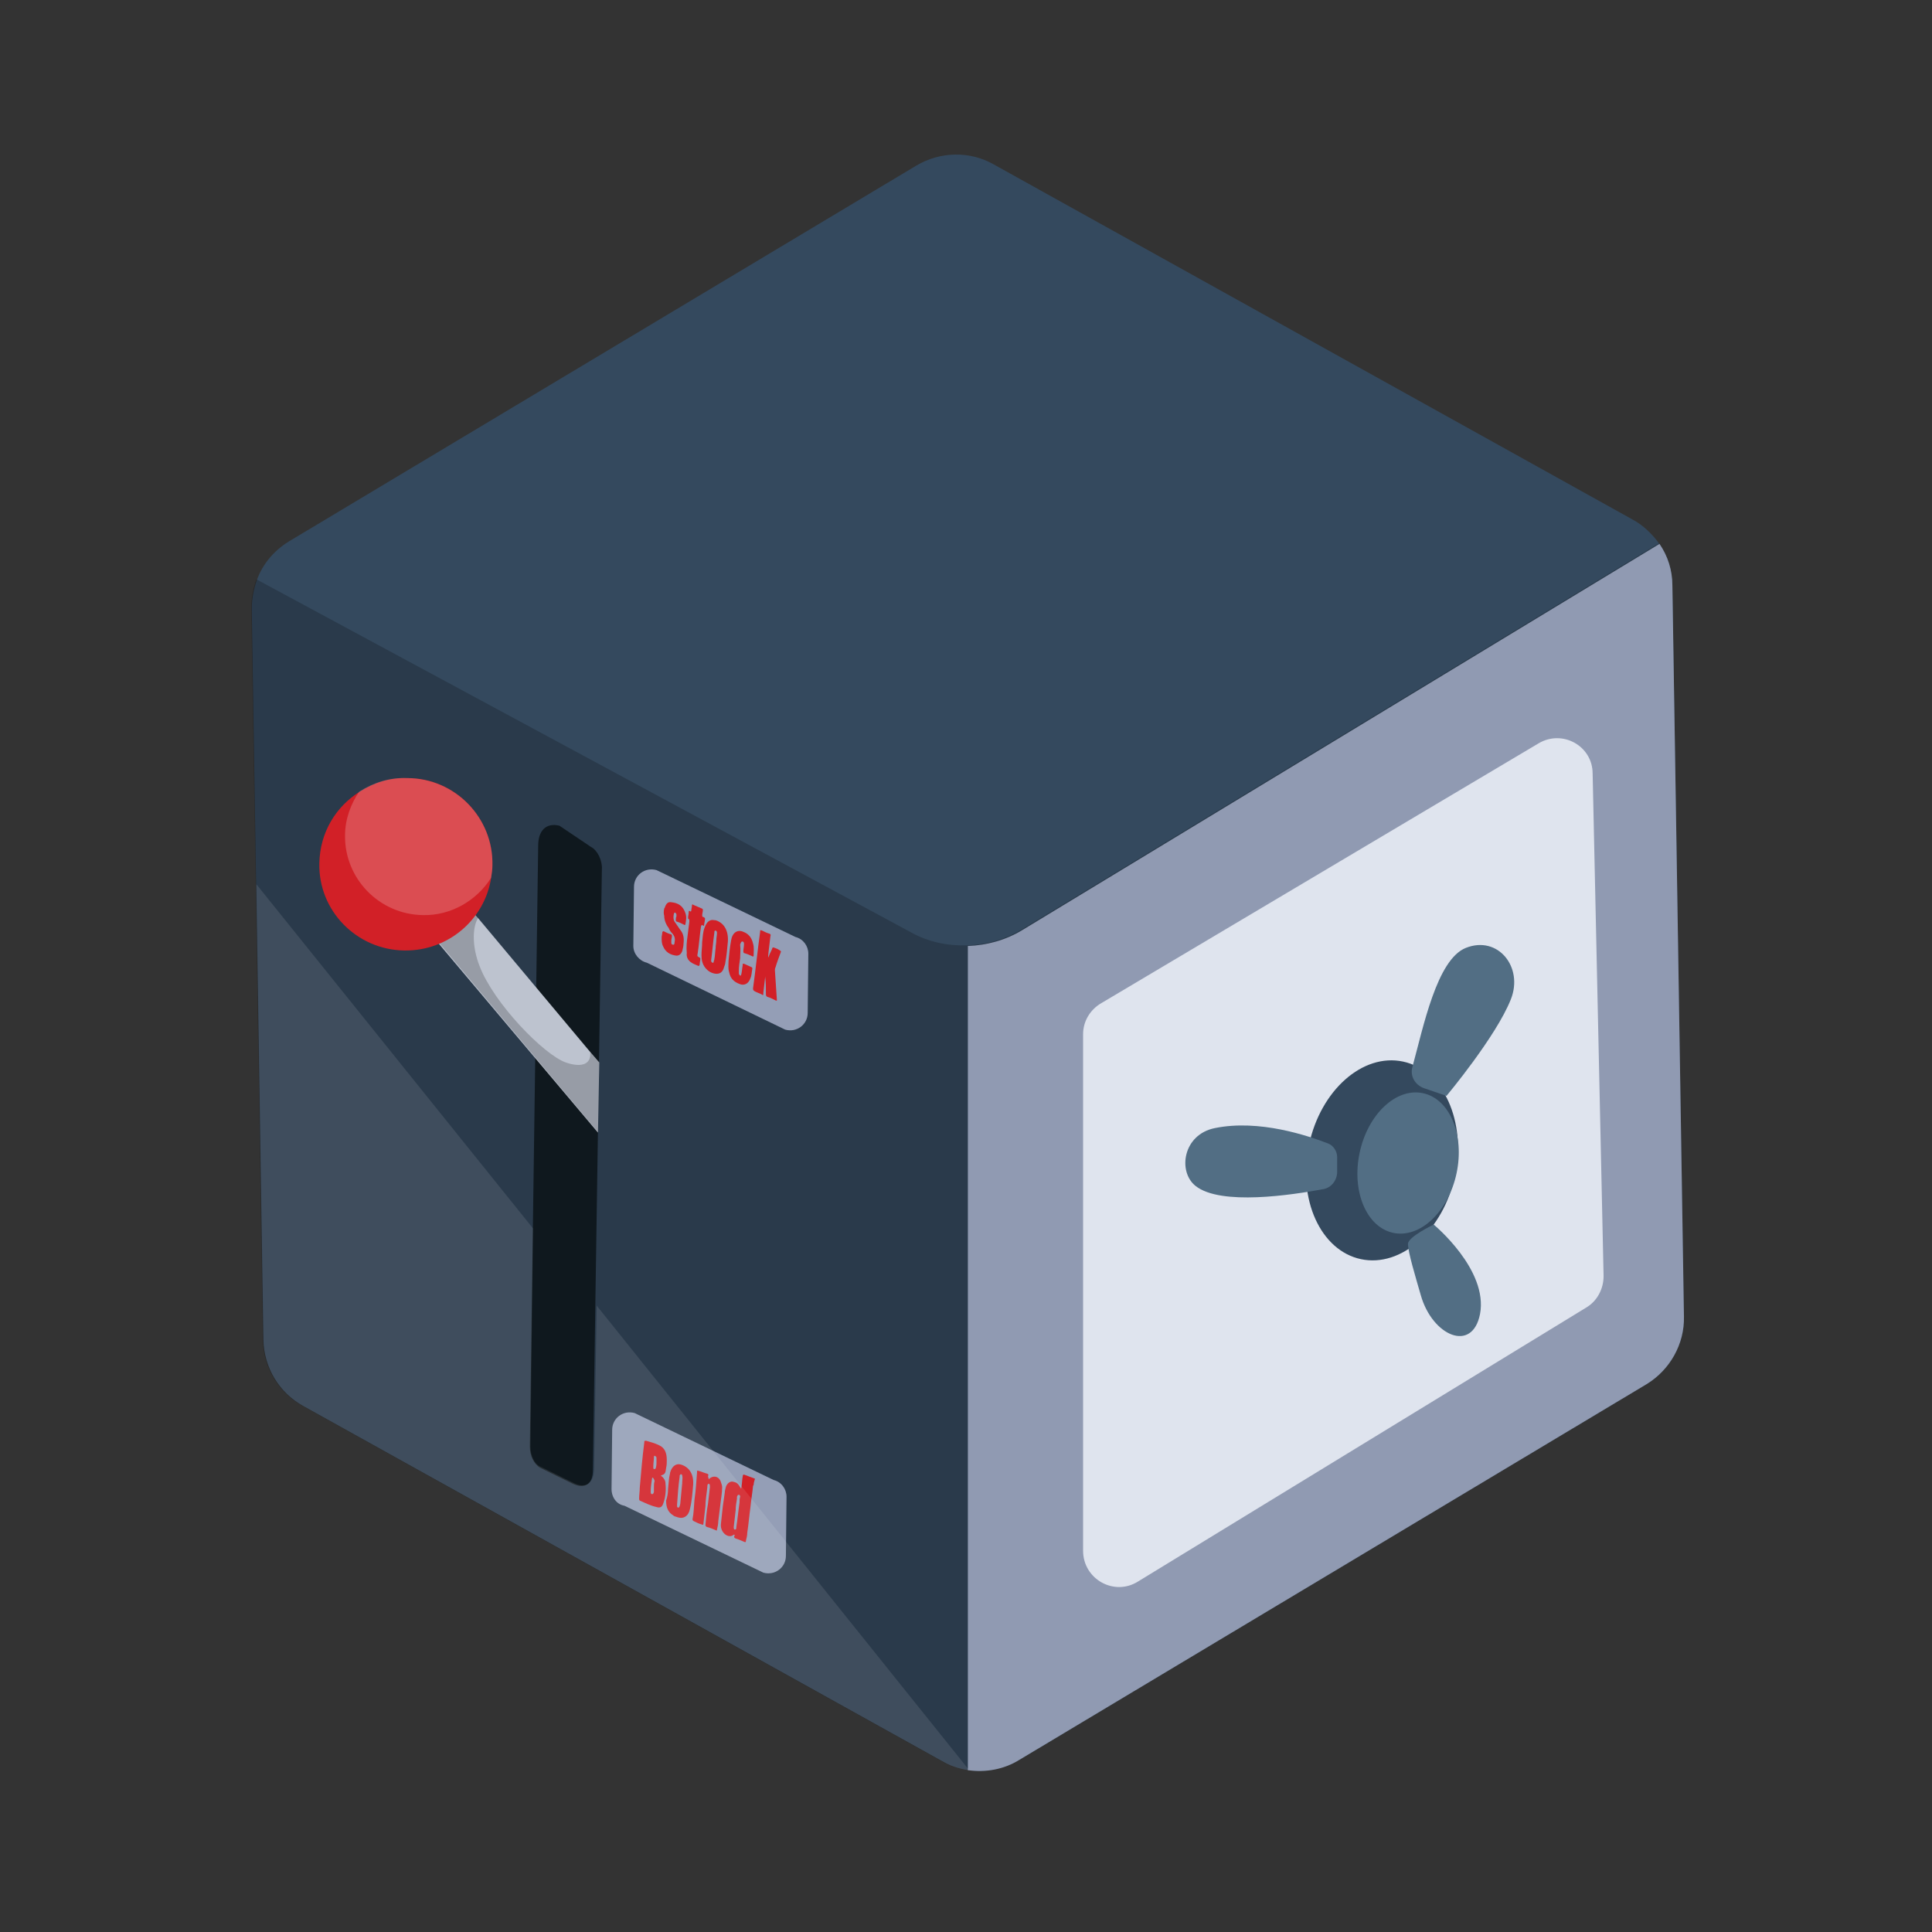
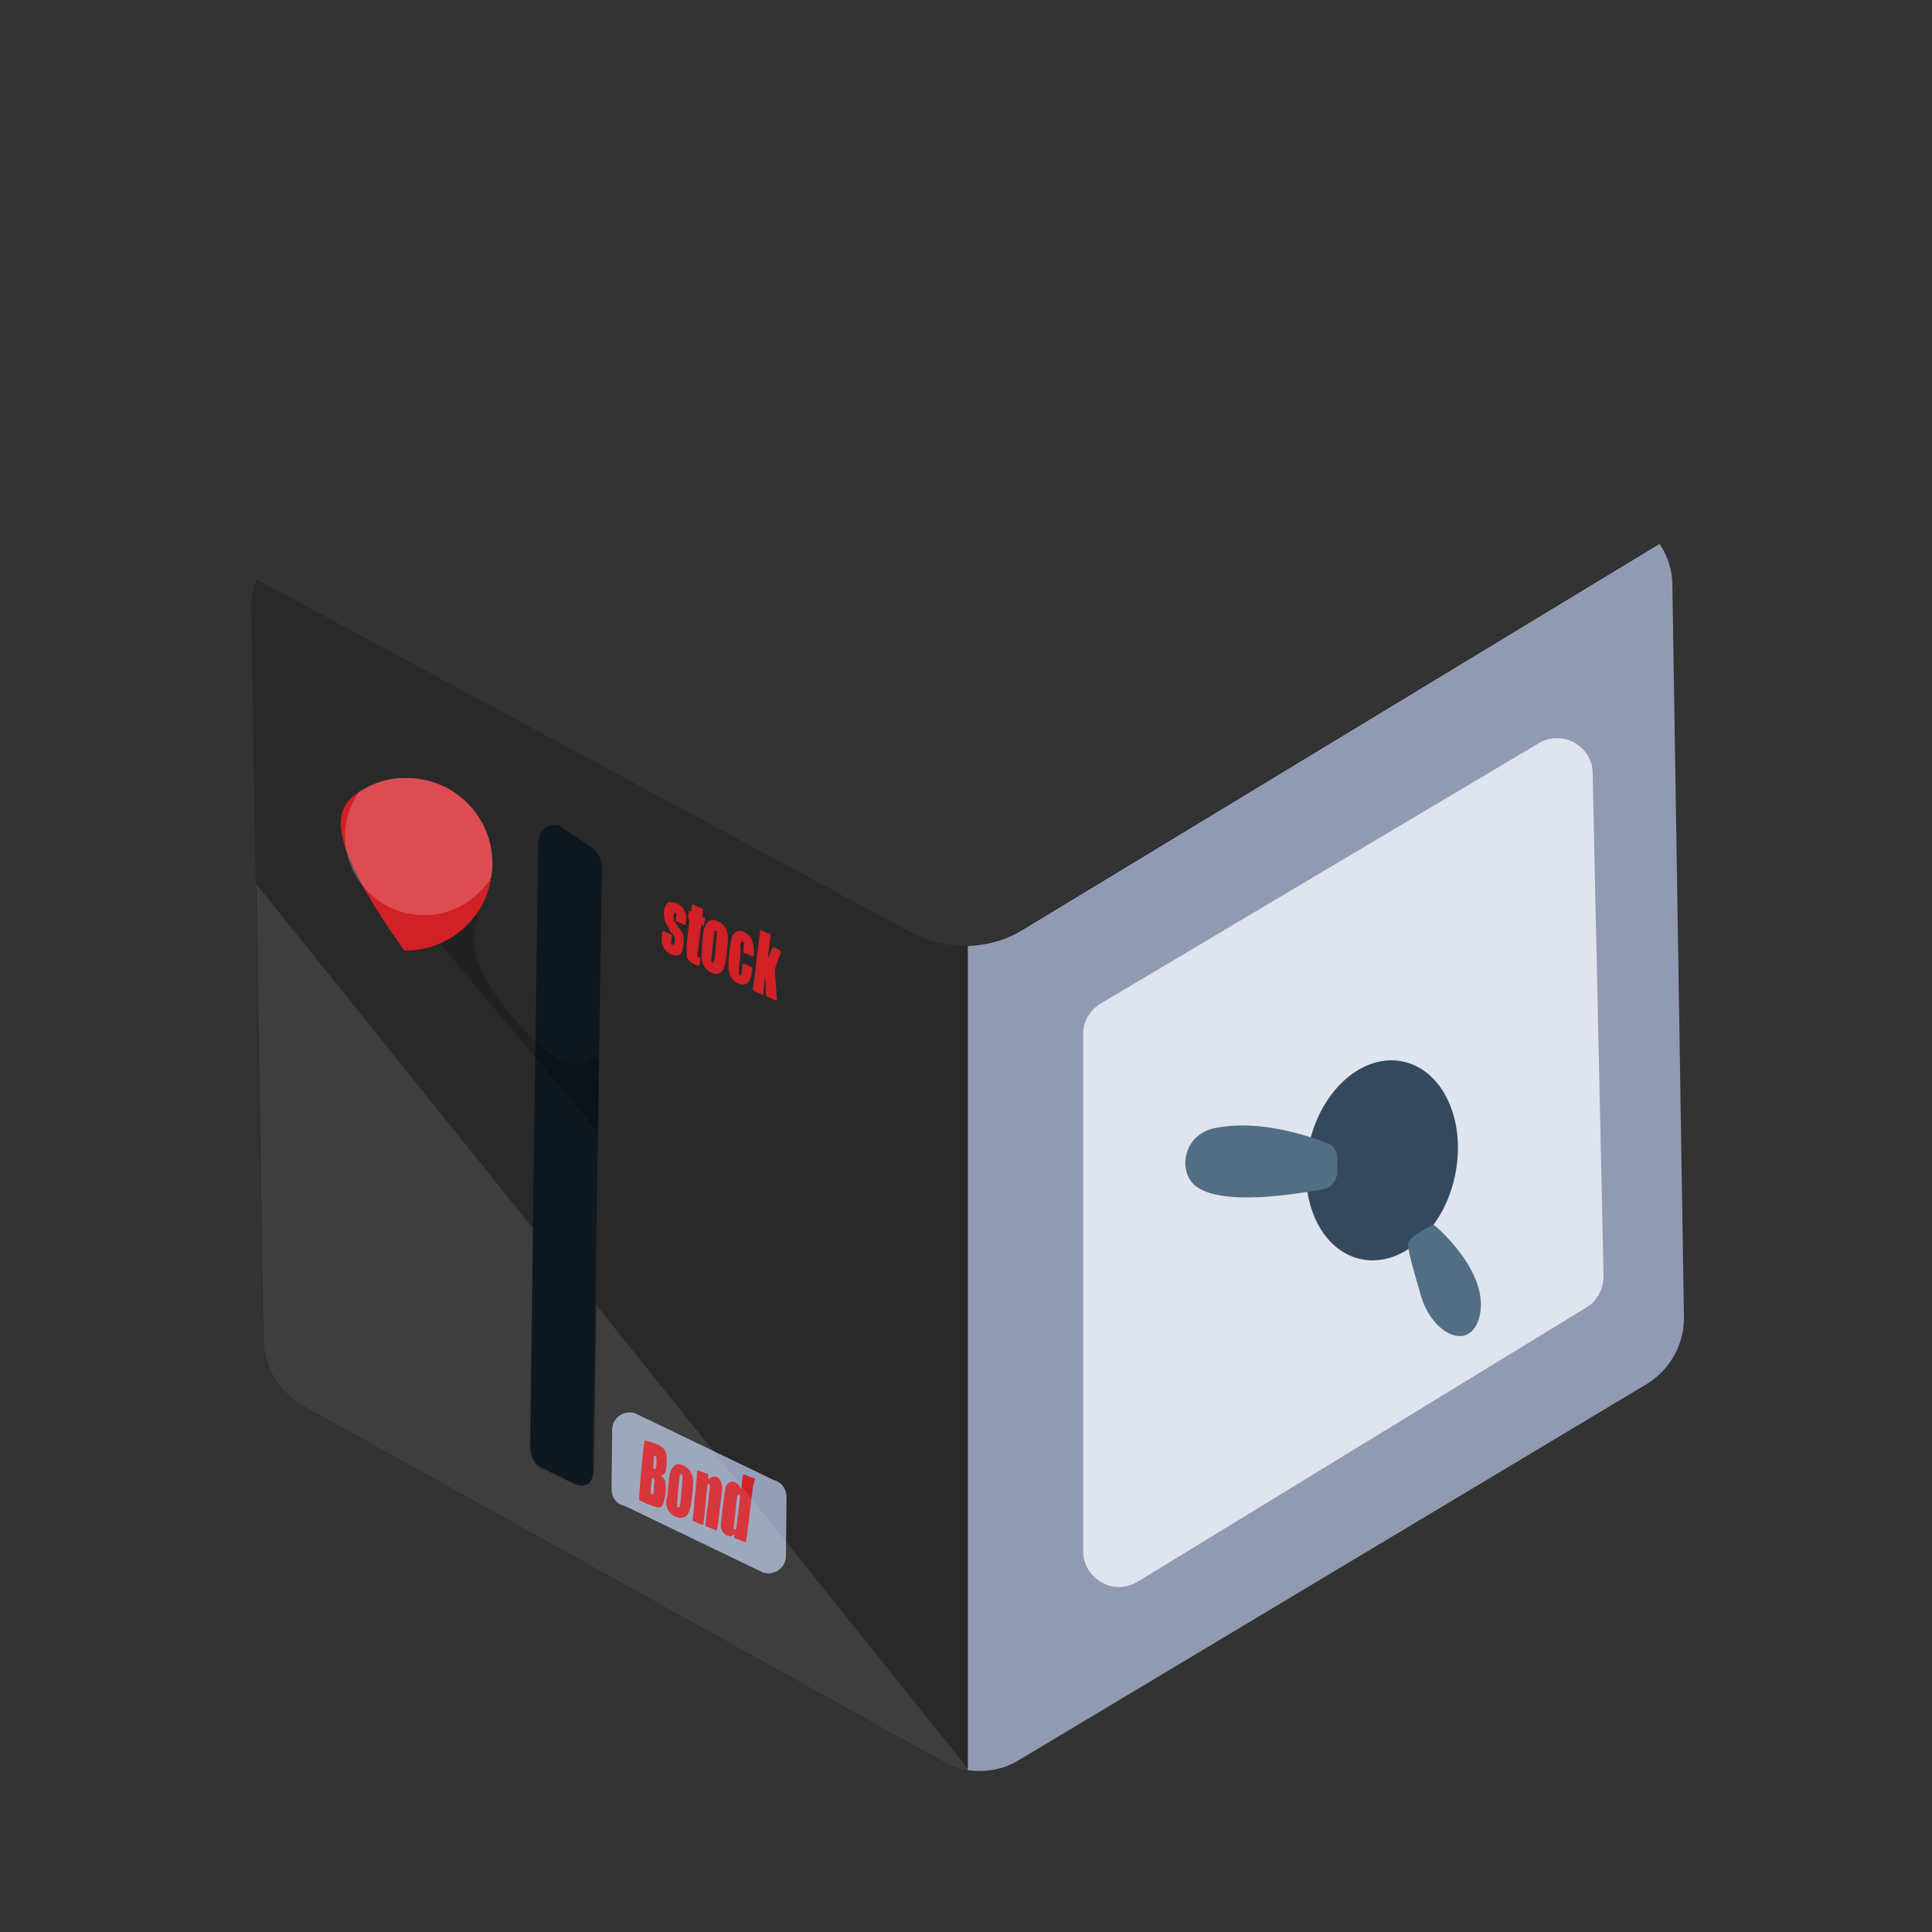
<svg xmlns="http://www.w3.org/2000/svg" width="64" height="64" viewBox="0 0 64 64" fill="none">
  <rect x="0" y="0" width="64" height="64" fill="#333333" stroke="none" />
-   <path d="M55.781 43.613C55.803 44.53 55.312 45.382 54.545 45.851L33.766 58.297C32.977 58.766 31.997 58.788 31.208 58.34L10.045 46.576C9.235 46.128 8.745 45.297 8.723 44.38L8.34 20.17C8.34 19.85 8.404 19.509 8.51 19.211C8.702 18.678 9.086 18.23 9.576 17.932L30.355 5.485C31.144 5.017 32.124 4.995 32.913 5.443L54.076 17.207C54.438 17.399 54.737 17.697 54.971 18.017C55.248 18.422 55.398 18.891 55.398 19.402L55.781 43.613Z" fill="#34495E" />
  <path opacity="0.2" d="M55.783 43.613C55.804 44.53 55.314 45.382 54.526 45.851L33.746 58.297C33.234 58.596 32.659 58.724 32.084 58.639C32.062 58.639 32.062 58.639 32.041 58.639C31.87 58.617 31.7 58.575 31.529 58.511C31.402 58.468 31.295 58.404 31.189 58.34L10.025 46.576C9.215 46.128 8.725 45.297 8.704 44.38L8.47 29.291V29.27L8.32 20.148C8.32 19.829 8.384 19.488 8.491 19.189L30.187 30.89C30.762 31.209 31.402 31.337 32.041 31.316C32.659 31.295 33.298 31.124 33.853 30.783L54.952 17.996C55.229 18.401 55.378 18.87 55.378 19.381L55.783 43.613Z" fill="black" />
  <path d="M55.783 43.613C55.804 44.53 55.314 45.382 54.547 45.851L33.767 58.297C33.256 58.617 32.638 58.724 32.062 58.639V31.337C32.681 31.316 33.32 31.145 33.874 30.805L54.973 18.017C55.25 18.422 55.4 18.891 55.4 19.402L55.783 43.613Z" fill="#909AB2" />
  <path d="M50.968 24.624L36.476 33.234C36.113 33.447 35.879 33.831 35.879 34.257V51.371C35.879 52.309 36.902 52.884 37.691 52.394L52.545 43.315C52.907 43.102 53.121 42.697 53.121 42.271L52.758 25.626C52.758 24.709 51.757 24.155 50.968 24.624Z" fill="#DFE4EE" />
  <path d="M48.197 38.953C48.583 37.146 47.813 35.45 46.477 35.166C45.142 34.881 43.747 36.115 43.362 37.923C42.976 39.73 43.747 41.426 45.082 41.711C46.417 41.995 47.812 40.761 48.197 38.953Z" fill="#34495E" />
-   <path d="M47.171 36.047C46.873 35.941 46.702 35.642 46.788 35.344C47.15 34.023 47.597 31.785 48.556 31.401C49.622 30.975 50.475 32.041 50.048 33.106C49.558 34.342 47.917 36.303 47.917 36.303L47.171 36.047Z" fill="#526E84" />
  <path d="M47.493 40.566C47.493 40.566 49.305 42.057 49.028 43.528C48.772 44.828 47.45 44.253 47.067 42.91C46.896 42.313 46.641 41.482 46.641 41.205C46.641 40.971 47.493 40.566 47.493 40.566Z" fill="#526E84" />
-   <path d="M48.25 38.868C48.522 37.591 48.025 36.402 47.138 36.213C46.252 36.024 45.312 36.906 45.04 38.184C44.768 39.462 45.265 40.651 46.152 40.84C47.038 41.029 47.978 40.146 48.25 38.868Z" fill="#526E84" />
  <path d="M44.295 38.328C44.295 38.136 44.167 37.944 43.997 37.88C43.336 37.624 41.717 37.07 40.246 37.369C39.18 37.582 39.01 38.818 39.606 39.287C40.438 39.947 42.803 39.585 43.826 39.393C44.103 39.351 44.295 39.095 44.295 38.818V38.328Z" fill="#526E84" />
  <path d="M17.551 47.918L17.828 28.013C17.828 27.522 18.084 27.245 18.531 27.352L19.576 28.055C19.789 28.162 19.959 28.503 19.938 28.801L19.639 48.707C19.639 49.197 19.341 49.325 18.979 49.154L17.892 48.622C17.679 48.494 17.551 48.217 17.551 47.918Z" fill="#0F181E" />
-   <path d="M19.851 35.195L19.808 37.518L14.438 31.145L15.546 30.08L15.844 30.421L19.574 34.875L19.851 35.195Z" fill="#BDC3CF" />
  <path opacity="0.2" d="M19.849 35.195L19.806 37.497L14.457 31.124L15.565 30.059L15.842 30.4C15.629 30.741 15.65 31.401 15.885 31.998C16.354 33.234 18.016 34.939 18.741 35.195C19.167 35.344 19.593 35.323 19.551 34.854L19.849 35.195Z" fill="black" />
-   <path d="M16.312 28.673C16.312 28.801 16.291 28.95 16.27 29.078C16.056 30.463 14.842 31.508 13.392 31.486C11.815 31.465 10.537 30.165 10.579 28.588C10.601 27.565 11.133 26.712 11.922 26.222C12.391 25.924 12.924 25.753 13.499 25.775C15.076 25.775 16.355 27.096 16.312 28.673Z" fill="#D22027" />
+   <path d="M16.312 28.673C16.312 28.801 16.291 28.95 16.27 29.078C16.056 30.463 14.842 31.508 13.392 31.486C10.601 27.565 11.133 26.712 11.922 26.222C12.391 25.924 12.924 25.753 13.499 25.775C15.076 25.775 16.355 27.096 16.312 28.673Z" fill="#D22027" />
  <path opacity="0.2" d="M16.311 28.673C16.311 28.801 16.289 28.95 16.268 29.078C15.799 29.824 14.947 30.336 14.009 30.314C12.559 30.293 11.409 29.099 11.43 27.672C11.43 27.139 11.622 26.627 11.899 26.222C12.368 25.924 12.9 25.753 13.476 25.775C15.074 25.775 16.353 27.096 16.311 28.673Z" fill="white" />
-   <path d="M20.98 31.337L21.002 29.377C21.002 28.993 21.364 28.716 21.748 28.823L26.351 31.039C26.607 31.103 26.777 31.337 26.777 31.593L26.756 33.554C26.756 33.937 26.394 34.215 26.01 34.108L21.428 31.891C21.172 31.828 20.98 31.593 20.98 31.337Z" fill="#949EB6" />
  <path d="M20.258 49.325L20.279 47.364C20.279 46.981 20.641 46.703 21.025 46.81L25.628 49.027C25.884 49.09 26.055 49.325 26.055 49.581L26.034 51.541C26.034 51.925 25.671 52.202 25.288 52.096L20.684 49.879C20.428 49.837 20.258 49.602 20.258 49.325Z" fill="#949EB6" />
  <path d="M25.67 33.128C25.585 33.085 25.499 33.042 25.414 33.021C25.393 33 25.372 33 25.372 32.936C25.372 32.744 25.372 32.552 25.35 32.382C25.35 32.36 25.35 32.36 25.35 32.339C25.329 32.51 25.308 32.701 25.286 32.893C25.286 32.978 25.286 32.978 25.222 32.936C25.137 32.893 25.052 32.872 24.988 32.829C24.967 32.808 24.945 32.808 24.945 32.744C25.031 32.126 25.095 31.486 25.18 30.869C25.18 30.805 25.18 30.805 25.244 30.826C25.329 30.869 25.414 30.911 25.499 30.932C25.521 30.954 25.542 30.954 25.521 31.018C25.499 31.188 25.478 31.38 25.457 31.55C25.457 31.614 25.436 31.657 25.457 31.721C25.478 31.636 25.521 31.55 25.563 31.465C25.606 31.359 25.585 31.38 25.67 31.401C25.734 31.423 25.776 31.444 25.84 31.486C25.862 31.508 25.883 31.508 25.862 31.55C25.798 31.721 25.734 31.891 25.691 32.041C25.67 32.083 25.67 32.105 25.67 32.147C25.691 32.467 25.713 32.787 25.734 33.106C25.734 33.128 25.734 33.128 25.734 33.149C25.691 33.149 25.67 33.128 25.67 33.128Z" fill="#D22027" />
  <path d="M22.003 30.101C22.003 30.08 22.024 30.08 22.024 30.059C22.067 29.931 22.131 29.867 22.238 29.888C22.451 29.909 22.621 29.995 22.706 30.25C22.749 30.378 22.728 30.485 22.706 30.613C22.706 30.634 22.685 30.655 22.664 30.634C22.579 30.591 22.493 30.549 22.408 30.527C22.387 30.506 22.387 30.506 22.387 30.485C22.387 30.442 22.387 30.4 22.408 30.357C22.408 30.336 22.408 30.314 22.408 30.293C22.408 30.272 22.387 30.25 22.366 30.229C22.344 30.229 22.323 30.25 22.323 30.272C22.302 30.357 22.302 30.463 22.344 30.527C22.408 30.613 22.472 30.719 22.536 30.805C22.643 30.932 22.664 31.082 22.643 31.252C22.643 31.337 22.621 31.423 22.6 31.508C22.557 31.614 22.493 31.657 22.408 31.657C22.216 31.636 22.046 31.55 21.961 31.337C21.918 31.252 21.918 31.145 21.918 31.06C21.918 30.996 21.939 30.954 21.939 30.89C21.939 30.868 21.961 30.847 21.982 30.847C22.067 30.89 22.152 30.932 22.238 30.954C22.259 30.975 22.259 30.975 22.259 30.996C22.259 31.06 22.238 31.103 22.238 31.167C22.238 31.188 22.238 31.209 22.238 31.231C22.238 31.273 22.259 31.295 22.302 31.295C22.344 31.295 22.344 31.252 22.344 31.231C22.366 31.124 22.366 31.039 22.28 30.932C22.216 30.868 22.174 30.805 22.152 30.741C22.067 30.634 22.003 30.485 22.003 30.336C21.982 30.272 21.982 30.186 22.003 30.101Z" fill="#D22027" />
  <path d="M23.26 31.209C23.281 31.039 23.281 30.868 23.345 30.719C23.387 30.613 23.43 30.527 23.537 30.485C23.601 30.463 23.643 30.485 23.707 30.485C23.984 30.57 24.133 30.826 24.112 31.188C24.091 31.423 24.07 31.657 24.027 31.891C24.027 31.934 24.006 31.977 23.984 32.041C23.942 32.211 23.835 32.275 23.686 32.254C23.558 32.232 23.451 32.169 23.366 32.062C23.26 31.934 23.238 31.785 23.238 31.636C23.238 31.508 23.26 31.359 23.26 31.209ZM23.707 31.401C23.707 31.316 23.729 31.231 23.729 31.145C23.729 31.06 23.75 30.996 23.75 30.911C23.75 30.869 23.75 30.847 23.707 30.826C23.665 30.826 23.665 30.847 23.665 30.89C23.622 31.188 23.601 31.486 23.558 31.806C23.558 31.828 23.558 31.87 23.579 31.87C23.579 31.891 23.601 31.891 23.622 31.891C23.643 31.891 23.643 31.87 23.643 31.849C23.643 31.828 23.665 31.806 23.665 31.764C23.686 31.678 23.686 31.55 23.707 31.401Z" fill="#D22027" />
  <path d="M24.518 31.742C24.497 31.891 24.475 32.019 24.475 32.147C24.475 32.19 24.475 32.211 24.475 32.254C24.475 32.275 24.497 32.296 24.518 32.318C24.539 32.339 24.561 32.275 24.561 32.254C24.582 32.169 24.582 32.083 24.603 31.977C24.603 31.913 24.603 31.913 24.667 31.934C24.752 31.977 24.816 31.998 24.901 32.041C24.923 32.062 24.923 32.062 24.923 32.083C24.901 32.19 24.901 32.318 24.859 32.403C24.795 32.595 24.646 32.659 24.497 32.595C24.326 32.531 24.198 32.424 24.155 32.211C24.113 32.083 24.134 31.955 24.134 31.828C24.155 31.593 24.177 31.38 24.22 31.145C24.262 30.89 24.433 30.783 24.624 30.868C24.795 30.932 24.901 31.06 24.944 31.252C24.987 31.38 24.965 31.529 24.965 31.657C24.965 31.678 24.944 31.7 24.923 31.678C24.837 31.636 24.731 31.593 24.646 31.572C24.624 31.55 24.624 31.529 24.624 31.508C24.624 31.444 24.646 31.359 24.646 31.273C24.646 31.252 24.646 31.209 24.624 31.209C24.624 31.188 24.603 31.188 24.582 31.188C24.561 31.188 24.561 31.209 24.539 31.231C24.539 31.252 24.518 31.273 24.518 31.295C24.539 31.465 24.518 31.593 24.518 31.742Z" fill="#D22027" />
  <path d="M22.772 31.039C22.794 30.847 22.815 30.677 22.836 30.527C22.836 30.485 22.836 30.463 22.815 30.442C22.794 30.442 22.794 30.421 22.794 30.4C22.794 30.336 22.815 30.293 22.815 30.208C22.815 30.165 22.836 30.165 22.858 30.186C22.879 30.208 22.9 30.186 22.9 30.165C22.9 30.101 22.922 30.059 22.922 29.995C22.922 29.952 22.943 29.952 22.964 29.973C23.071 30.016 23.156 30.059 23.262 30.101C23.284 30.122 23.284 30.122 23.284 30.144C23.284 30.208 23.262 30.25 23.262 30.314C23.262 30.357 23.262 30.378 23.305 30.378C23.348 30.4 23.369 30.421 23.348 30.485C23.348 30.527 23.326 30.591 23.326 30.634C23.326 30.677 23.305 30.677 23.284 30.655C23.241 30.634 23.241 30.634 23.22 30.698C23.177 30.996 23.156 31.295 23.113 31.572C23.092 31.678 23.092 31.678 23.177 31.721C23.199 31.742 23.199 31.742 23.199 31.764C23.199 31.828 23.177 31.891 23.177 31.955C23.177 31.977 23.156 31.998 23.135 31.998C23.049 31.955 22.964 31.934 22.879 31.87C22.794 31.806 22.73 31.7 22.751 31.572C22.73 31.38 22.751 31.188 22.772 31.039Z" fill="#D22027" />
  <path d="M24.967 49.176C24.967 49.197 24.946 49.218 24.946 49.218C24.924 49.453 24.882 49.687 24.86 49.922C24.818 50.22 24.797 50.497 24.754 50.774C24.754 50.859 24.733 50.945 24.711 51.03C24.711 51.094 24.69 51.094 24.647 51.073C24.541 51.03 24.456 50.987 24.37 50.966C24.328 50.945 24.306 50.923 24.328 50.881C24.328 50.859 24.349 50.859 24.328 50.838C24.328 50.838 24.328 50.838 24.306 50.838C24.136 50.987 23.859 50.774 23.88 50.497C23.901 50.305 23.923 50.092 23.944 49.9C23.965 49.751 23.987 49.602 24.008 49.453C24.008 49.389 24.029 49.325 24.051 49.24C24.093 49.133 24.2 49.048 24.306 49.09C24.413 49.112 24.456 49.154 24.541 49.304C24.562 49.304 24.562 49.282 24.562 49.261C24.583 49.133 24.583 49.005 24.605 48.899C24.605 48.856 24.626 48.835 24.669 48.856C24.775 48.899 24.903 48.941 25.01 48.984C24.988 49.069 24.967 49.112 24.967 49.176ZM24.498 49.773C24.498 49.709 24.498 49.645 24.519 49.581C24.519 49.538 24.498 49.517 24.477 49.517C24.434 49.517 24.434 49.538 24.413 49.581C24.413 49.602 24.413 49.623 24.413 49.645C24.392 49.773 24.37 49.9 24.37 50.028C24.349 50.22 24.328 50.391 24.306 50.582C24.306 50.625 24.306 50.668 24.349 50.668C24.392 50.668 24.392 50.625 24.392 50.582C24.434 50.327 24.456 50.05 24.498 49.773Z" fill="#D22027" />
  <path d="M21.896 48.877C21.896 48.899 21.918 48.899 21.939 48.92C22.003 48.984 22.046 49.048 22.046 49.154C22.067 49.368 22.046 49.581 21.982 49.773C21.939 49.922 21.875 49.964 21.747 49.922C21.555 49.879 21.385 49.794 21.193 49.709C21.172 49.687 21.172 49.666 21.172 49.645C21.172 49.517 21.193 49.41 21.193 49.282C21.236 48.792 21.278 48.281 21.342 47.791C21.342 47.727 21.342 47.727 21.406 47.727C21.555 47.769 21.705 47.812 21.833 47.876C22.024 47.961 22.088 48.132 22.088 48.366C22.088 48.451 22.088 48.536 22.067 48.622C22.046 48.813 22.024 48.835 21.896 48.877ZM21.662 49.261C21.662 49.197 21.662 49.133 21.683 49.069C21.683 49.027 21.662 49.005 21.641 48.963C21.619 48.941 21.598 48.941 21.598 48.984C21.577 49.133 21.555 49.282 21.555 49.431C21.555 49.474 21.577 49.495 21.598 49.495C21.641 49.495 21.641 49.474 21.662 49.431C21.662 49.389 21.662 49.304 21.662 49.261ZM21.747 48.451C21.747 48.408 21.747 48.345 21.747 48.302C21.747 48.259 21.726 48.238 21.705 48.238C21.683 48.217 21.662 48.217 21.662 48.259C21.662 48.366 21.641 48.472 21.641 48.6C21.641 48.622 21.641 48.664 21.662 48.664C21.683 48.664 21.726 48.664 21.726 48.622C21.747 48.536 21.747 48.494 21.747 48.451Z" fill="#D22027" />
  <path d="M23.474 49.005C23.623 48.856 23.815 48.899 23.879 49.09C23.901 49.154 23.922 49.218 23.922 49.261C23.922 49.474 23.879 49.666 23.858 49.879C23.837 50.05 23.815 50.22 23.794 50.391C23.794 50.476 23.773 50.582 23.751 50.668C23.751 50.71 23.73 50.71 23.709 50.689C23.602 50.646 23.517 50.604 23.41 50.582C23.389 50.561 23.368 50.561 23.368 50.519C23.389 50.284 23.41 50.05 23.453 49.815C23.474 49.623 23.495 49.453 23.517 49.261C23.517 49.197 23.517 49.154 23.474 49.154C23.432 49.154 23.432 49.218 23.432 49.261C23.41 49.474 23.368 49.709 23.368 49.9C23.346 50.092 23.325 50.284 23.304 50.455C23.304 50.519 23.282 50.519 23.24 50.497C23.154 50.476 23.069 50.433 22.984 50.391C22.941 50.369 22.941 50.348 22.941 50.327C22.984 50.114 22.984 49.922 23.005 49.687C23.048 49.389 23.069 49.069 23.091 48.771C23.091 48.707 23.091 48.707 23.154 48.728C23.24 48.749 23.325 48.792 23.41 48.813C23.474 48.835 23.474 48.835 23.453 48.92C23.474 48.963 23.474 48.963 23.474 49.005Z" fill="#D22027" />
  <path d="M22.13 49.325C22.152 49.133 22.152 48.984 22.194 48.813C22.194 48.771 22.216 48.749 22.216 48.728C22.279 48.558 22.407 48.472 22.557 48.515C22.834 48.6 22.983 48.835 22.962 49.176C22.94 49.453 22.919 49.73 22.855 49.986C22.812 50.22 22.642 50.327 22.45 50.263C22.407 50.241 22.343 50.241 22.301 50.199C22.13 50.092 22.066 49.943 22.066 49.709C22.109 49.581 22.13 49.453 22.13 49.325ZM22.599 49.133C22.599 49.112 22.599 49.112 22.599 49.09C22.599 49.027 22.62 48.963 22.599 48.877C22.599 48.856 22.578 48.835 22.557 48.835C22.535 48.835 22.535 48.856 22.514 48.877C22.514 48.899 22.514 48.899 22.514 48.92C22.471 49.218 22.45 49.538 22.429 49.837C22.429 49.858 22.429 49.879 22.429 49.9C22.429 49.922 22.45 49.943 22.471 49.943C22.493 49.943 22.493 49.922 22.514 49.9C22.514 49.879 22.535 49.837 22.535 49.815C22.557 49.581 22.578 49.346 22.599 49.133Z" fill="#D22027" />
  <path opacity="0.1" d="M32.106 58.639C32.085 58.639 32.085 58.639 32.064 58.639C31.893 58.617 31.723 58.575 31.552 58.511C31.424 58.468 31.318 58.404 31.211 58.34L10.048 46.576C9.238 46.128 8.748 45.297 8.727 44.38L8.492 29.291L17.657 40.693L17.571 47.918C17.571 48.217 17.699 48.515 17.934 48.6L19.02 49.133C19.361 49.304 19.66 49.176 19.681 48.686L19.766 43.251L32.106 58.639Z" fill="white" />
</svg>